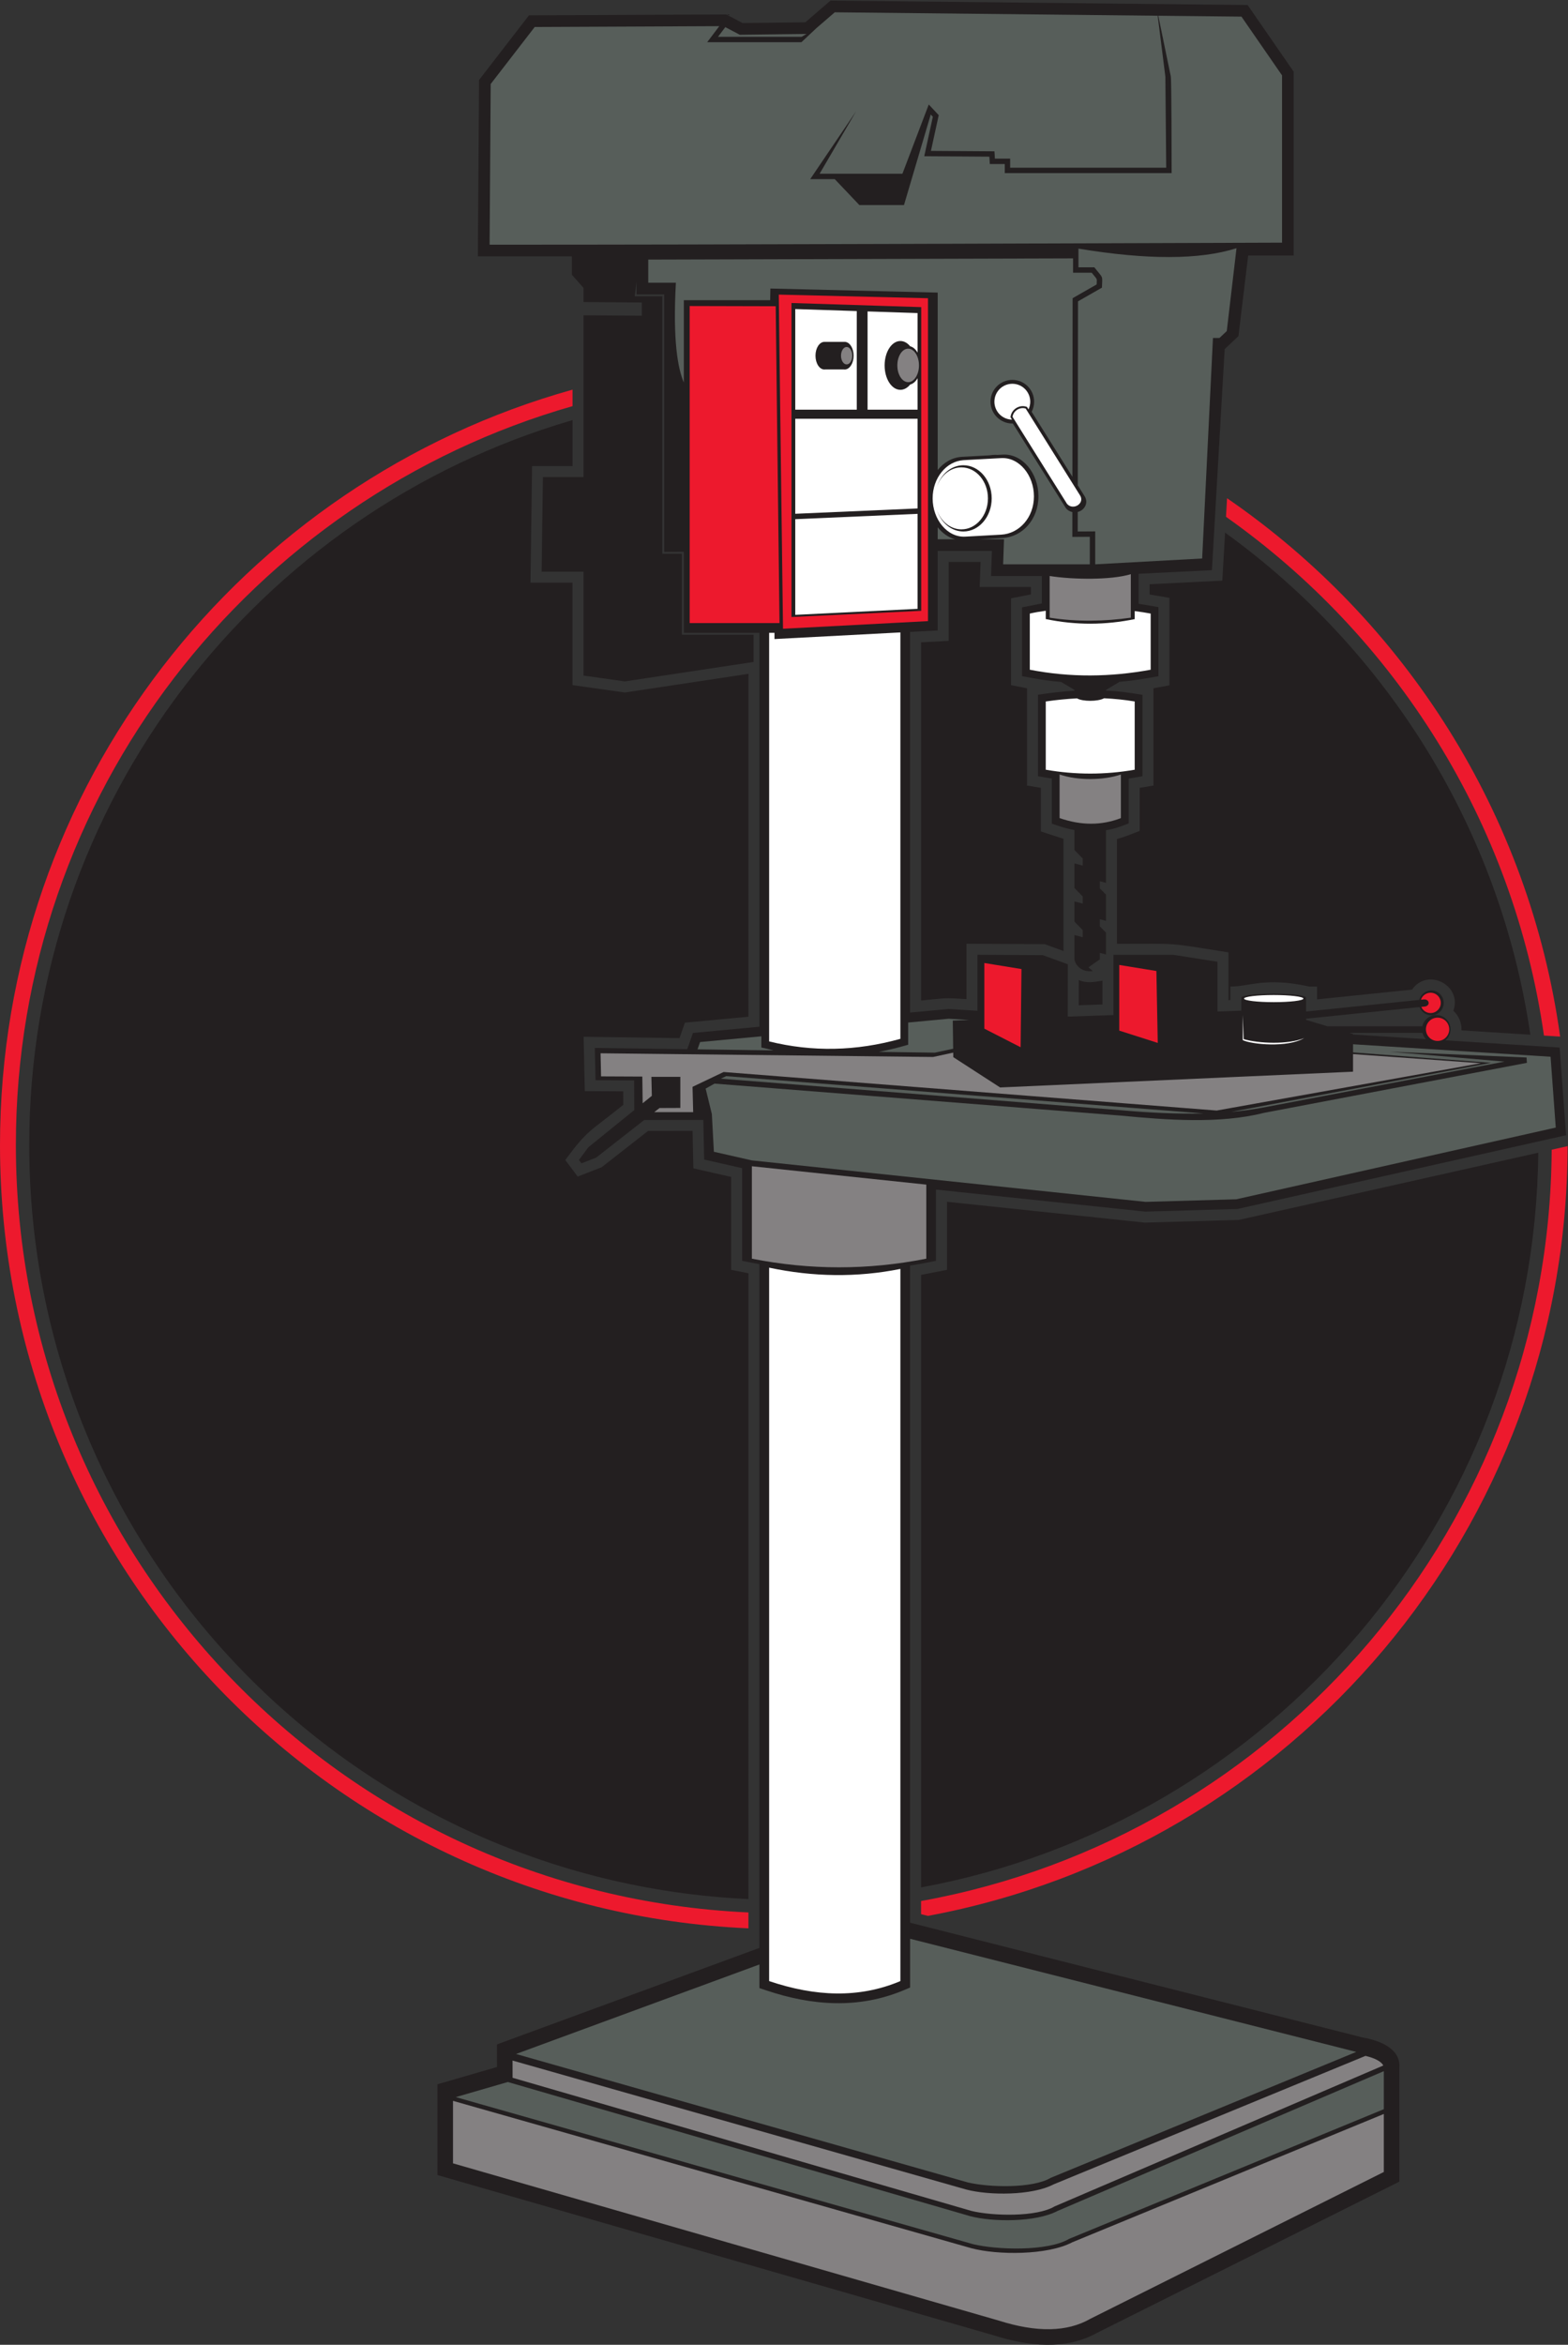
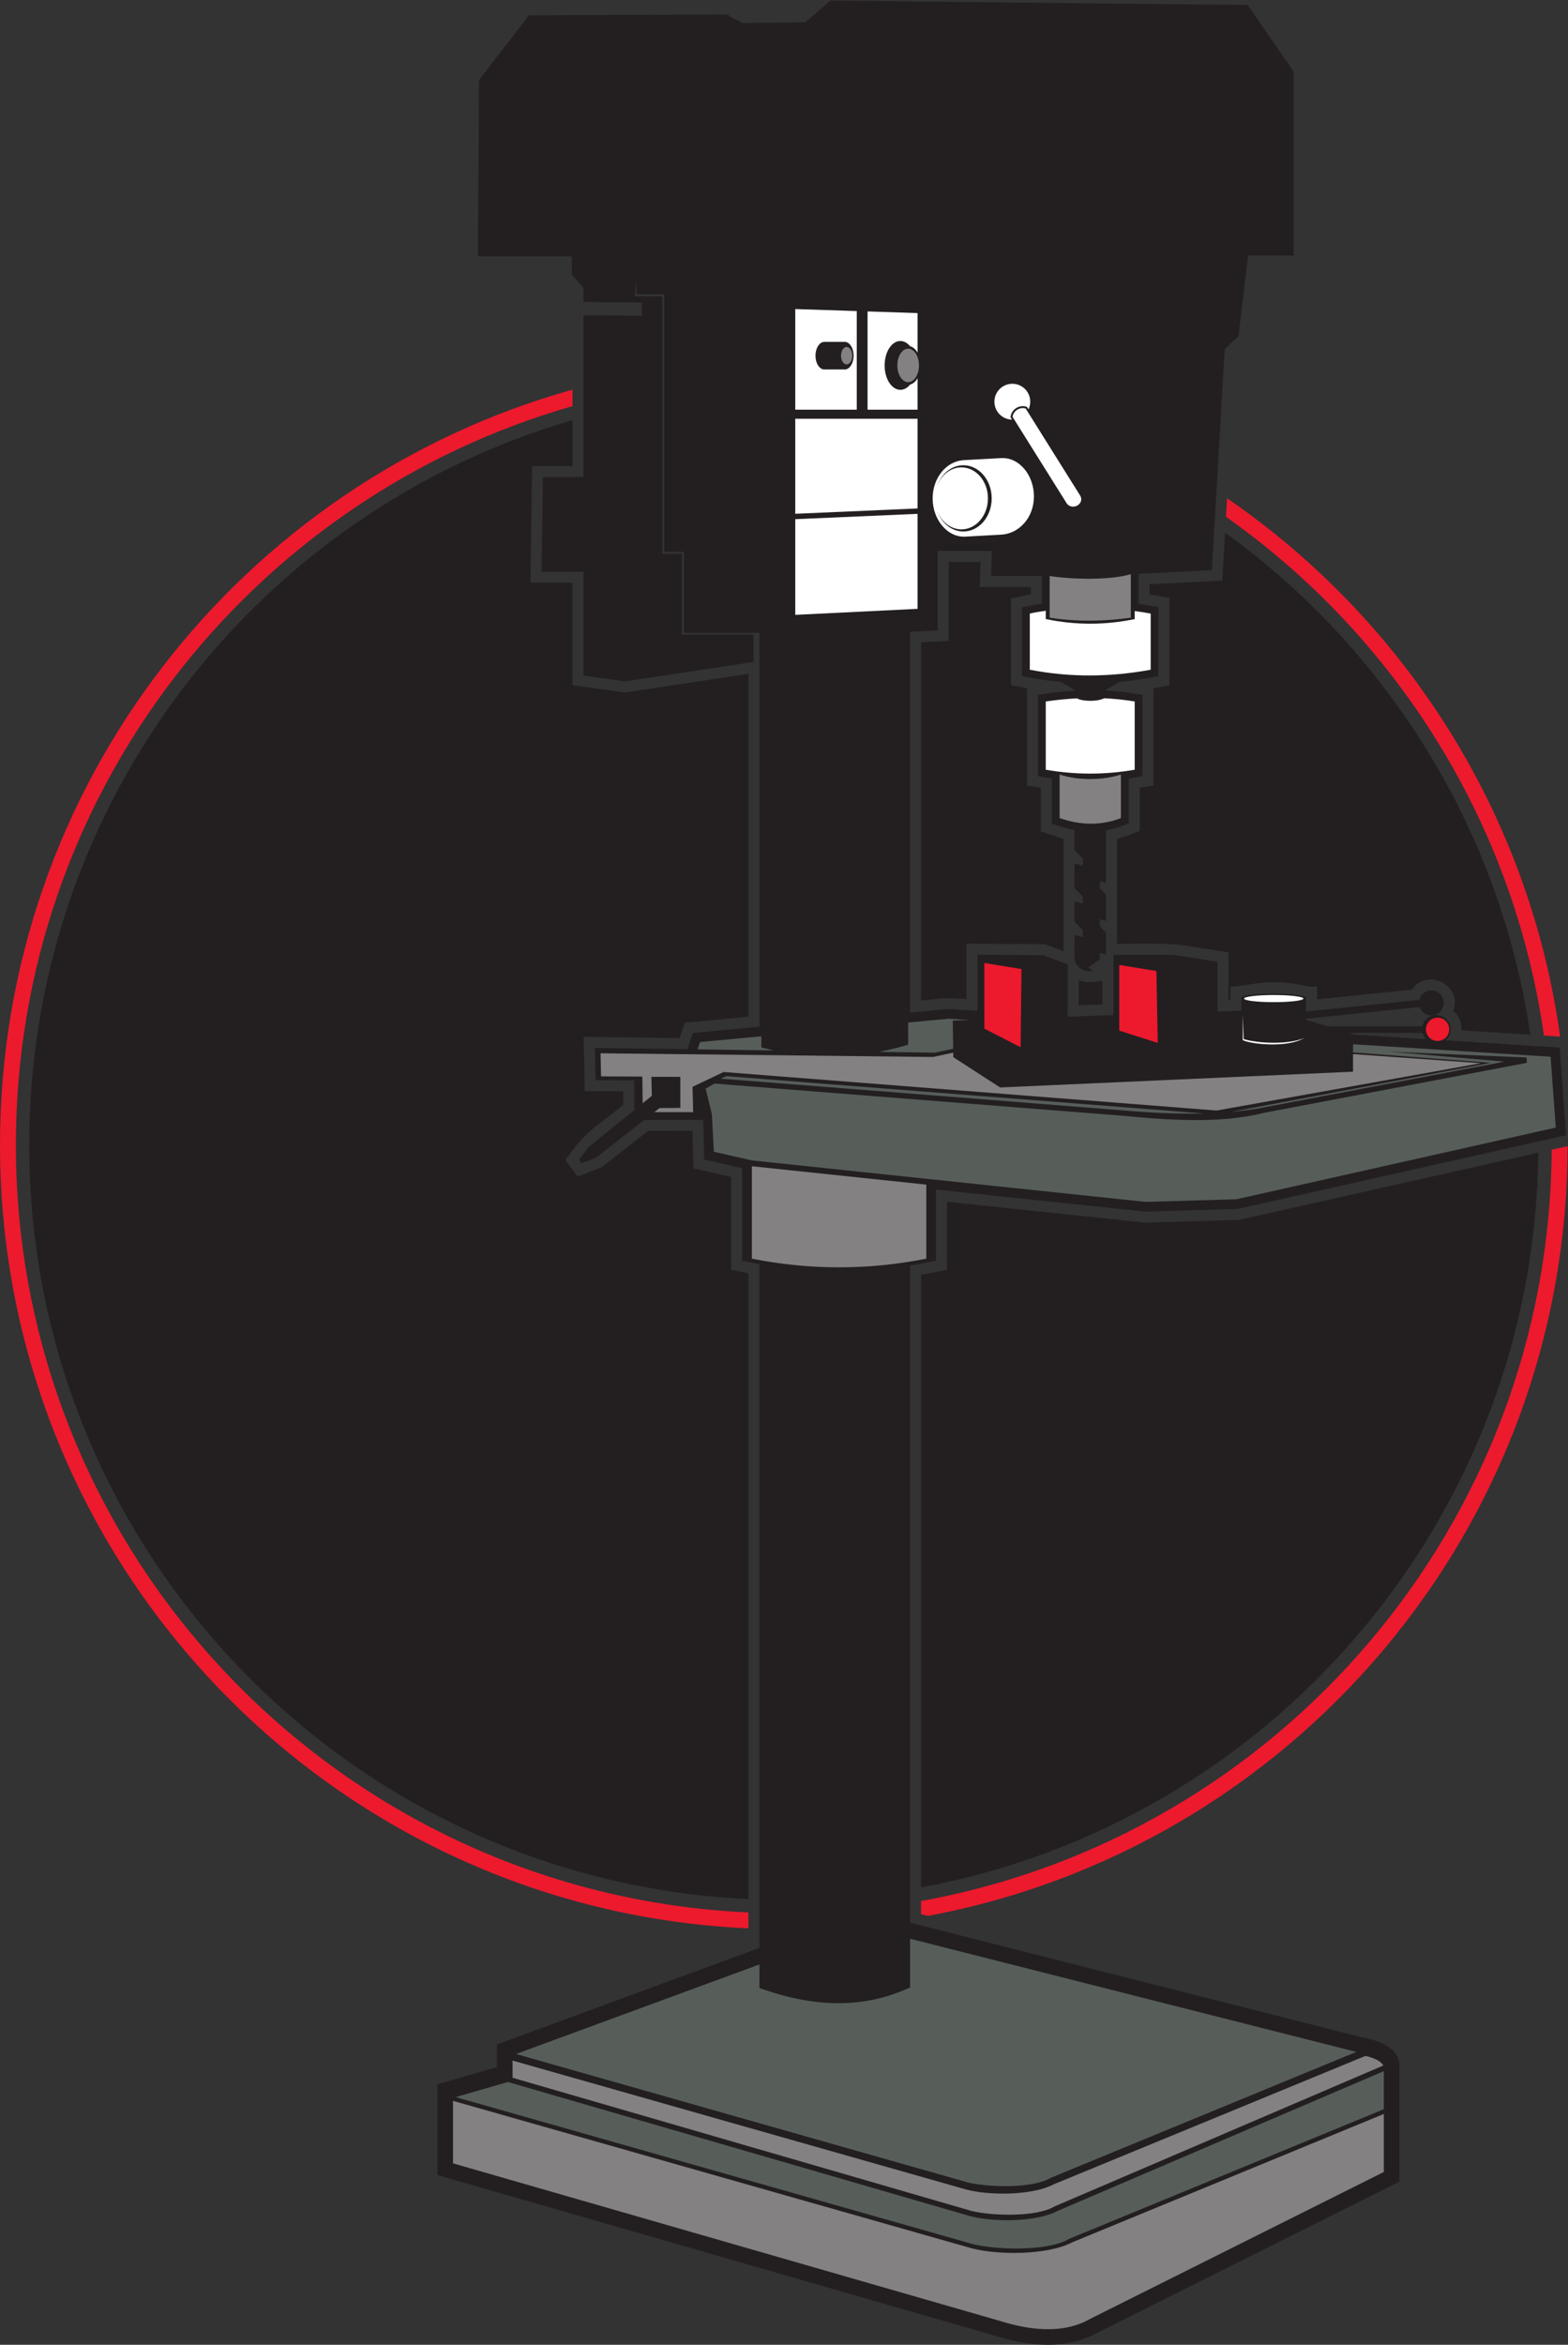
<svg xmlns="http://www.w3.org/2000/svg" viewBox="0 0 685.533 1024.64" height="1024.64" width="685.533" xml:space="preserve" id="svg2" version="1.1">
  <rect x="0" y="0" width="685.533" height="1024.64" fill="#333333" stroke="none" />
  <defs id="defs6" />
  <g transform="matrix(1.333,0,0,-1.333,0,1024.64)" id="g10">
    <g transform="scale(0.1)" id="g12">
      <path id="path14" style="fill:#ed192d;fill-opacity:1;fill-rule:evenodd;stroke:none" d="m 4024.56,6053.42 c 582.08,-399.94 991.19,-1033.27 1092.42,-1764.89 l -53.04,3.35 C 4963.86,4993.34 4574.8,5601.76 4021.05,5992.5 l 3.51,60.92 z M 5141.5,3929.41 c -1.83,-1256.4 -905.48,-2301.7 -2098.15,-2523.43 l -22.34,5.67 v 43.08 C 4192.1,1666.16 5081.84,2687.52 5089.29,3917.7 l 52.21,11.71 z M 2454.77,1365.19 C 1089.04,1425.89 0,2552.56 0,3933.23 0,5112.69 794.766,6106.8 1877.81,6409.37 v -54.04 C 823.863,6054.25 52.066,5083.71 52.066,3933.23 52.066,2581.31 1117.8,1477.94 2454.77,1417.29 v -52.1 0" />
      <path id="path16" style="fill:#231f20;fill-opacity:1;fill-rule:evenodd;stroke:none" d="m 4018.07,5940.68 c 529.86,-382.73 902.18,-970 1001.19,-1645.98 l -225.81,14.25 c 1.05,25.22 -9.33,48.39 -26.63,64.34 29.87,83.94 -85.16,142.35 -135.56,69.28 l -311.45,-31.98 v 41.89 h -25.01 c -144.71,31.93 -195.6,0 -259.39,0 v -44.23 l -6.26,-0.21 v 156.64 c -209.04,32.79 -153.32,28 -365.65,28 v 343.44 c 24.03,6.58 50.04,17.17 74.35,26.61 v 141.2 l 45.31,7.58 v 318.96 l 52.4,9.55 v 286.84 l -65.14,11.05 v 33.55 l 238.56,11.78 9.09,157.44 z M 5045.3,3907.84 C 5033.19,2706.36 4164.59,1709.69 3021.01,1499.39 v 2007.95 l 84.96,16.53 v 223.15 l 648.83,-68.29 308.44,8.81 982.06,220.3 z M 2454.77,1461.17 C 1142.03,1521.79 95.922,2605.54 95.922,3933.23 c 0,1126.04 752.492,2076.54 1781.888,2376.33 v -150.82 h -132.68 l -5.23,-382.1 h 137.91 v -335.86 l 171.72,-24.24 405.24,61.19 V 4353.69 l -208.37,-19.53 -17.71,-50.61 -314.55,4.38 3.88,-178.15 126.12,-0.72 0.17,-44.2 c -112.08,-90.74 -114.37,-78.31 -190.32,-180.91 l 40.76,-54.34 78.51,30.59 152.17,119 146.06,0.21 2.65,-122.77 123.99,-28.18 v -304.6 l 56.64,-11.21 V 1461.17 Z m 1161.1,3010.69 c -27.98,-4.15 -50.18,-9.71 -77.67,2.08 l -0.13,-82.75 77.8,2.67 v 78 z m -127.76,97.25 v 367.74 l -74.35,24.2 v 142.88 l -45.31,7.58 v 318.95 l -52.39,10.09 v 284.74 l 65.14,12.84 v 24.33 h -167.94 l 2.83,82.13 H 3111.52 V 5585.8 l -90.51,-4.77 V 4406.77 c 82.51,7.75 68.78,9.73 148.81,4.68 v 181.48 l 256.53,-1.36 61.76,-22.46 v 0" />
      <path id="path18" style="fill:#231f20;fill-opacity:1;fill-rule:evenodd;stroke:none" d="m 4469.92,1007.25 c 50.81,-8.754 123.96,-34.309 119.79,-97.367 V 534.941 L 3599.88,40.027 C 3495.61,-19.18 3370.52,-4.258 3260.83,30.535 L 1434.77,556.398 v 297.618 l 195.35,56.629 -0.1,74.043 860.75,316.402 v 2241.46 c -10.34,1.83 -20.65,3.76 -30.95,5.8 l -25.69,5.08 v 303.77 l -124.61,28.32 -2.8,129.93 -193.72,-0.26 -157.74,-123.37 -48.12,-18.74 -8.25,11.01 30.88,41.72 150.62,121.92 -0.4,97.13 -126.74,0.72 -2.31,105.84 303.17,-4.23 18.64,53.28 218.02,20.44 v 1291.36 h -247.91 v 265.59 l -64.32,-0.23 v 844.07 h -90.63 v 41.24 l -6.38,-47.61 h 90.63 v -844.1 l 64.32,0.23 v -265.57 h 235.16 v -89.19 l -422.28,-63.77 -135.55,19.12 v 340.59 h -137.42 l 4.25,310.11 h 133.17 v 530.44 l 191.32,-1.39 v 43.26 l -191.32,1.44 v 46.45 l -38.26,43.2 v 60.16 h -308.28 l 3.89,578.19 163.75,211.97 647.02,2.91 53.67,-28.25 205.74,2.54 82.51,71.13 1368.12,-14.53 151.16,-218.69 v -602.44 h -149.37 l -31.88,-264.3 -45.17,-42.52 -41.81,-724.72 -240.47,-11.88 v -98.22 l 65.13,-11.04 v -226.47 c -45.44,-8.37 -82.33,-14.51 -129.23,-18.68 v -0.7 l -42.83,-25.5 v -2.27 c 44.93,-2.26 76.52,-6.9 119.67,-14.06 v -266.79 l -45.31,-7.58 v -147.03 c -26.94,-10.45 -44.44,-17.33 -74.36,-22.38 v -172.48 l -20.19,5.32 v -23.43 l 20.19,-20.6 v -85.86 l -20.19,5.33 v -23.42 l 20.19,-20.61 v -71.55 l -20.19,5.33 v -21.24 l -37.47,-26.29 14.19,-11.97 c -38.34,-5.68 -57.87,21.7 -59.91,38.26 v 79.61 l 26.99,-7.12 v 23.42 l -26.99,27.57 v 66.38 l 26.99,-7.12 v 23.43 l -26.99,27.56 v 80.69 l 26.99,-7.12 v 23.43 l -26.99,27.55 v 65.69 c -29.02,5.08 -47.66,11.67 -74.35,20.92 v 147.73 l -45.32,7.58 v 267.24 c 41.87,6.08 76.59,10.7 119.67,13.15 v 2.73 l -42.84,25.5 v 0.33 c -47.65,4.15 -83.29,10.32 -129.22,19.27 v 225.48 l 65.14,12.83 v 89.95 h -166.67 l 2.82,82.13 H 3075.51 V 5619.95 L 2985,5615.19 V 4367.24 l 126.22,11.84 94.61,-5.97 v 183.63 l 214.08,-1.14 82.39,-29.94 -0.29,-171.25 4.83,-0.31 145.04,4.98 v 197.6 h 195.99 l 145.27,-22.79 v -163.11 l 78.27,2.68 v 43.02 h 0.23 c 0,7.03 47.45,12.72 105.97,12.72 58.52,0 105.96,-5.69 105.96,-12.72 h 0.24 v -45.78 l 371.09,38.11 c 4.39,17.78 20.44,30.97 39.57,30.97 22.51,0 40.76,-18.25 40.76,-40.76 0,-22.51 -18.25,-40.76 -40.76,-40.76 -17.7,0 -32.77,11.29 -38.4,27.07 l -372.26,-38.24 v -3.79 l 70.08,-21.02 h 311.15 c 4.53,21.08 23.28,36.9 45.71,36.9 25.82,0 46.77,-20.95 46.77,-46.77 0,-14.58 -6.68,-27.61 -17.14,-36.18 l 375.01,-23.67 21.03,-287.39 -1077.67,-241.75 -302.57,-8.65 -686.22,72.24 v -233.57 l -25.68,-5.09 c -19.69,-3.91 -39.46,-7.42 -59.28,-10.55 V 1383.63 l 1484.92,-376.38 z m 195.53,3293.51 h -239.84 l 12.16,-3.65 v -1.78 l 239.05,-15.09 c -5.38,5.68 -9.37,12.71 -11.37,20.52 v 0" />
      <path id="path20" style="fill:#848182;fill-opacity:1;fill-rule:evenodd;stroke:none" d="M 4538.69,756.672 V 566.477 L 3575.81,85.027 c -75.52,-43.426 -175.58,-45.309 -300.2,-5.664 L 1485.79,594.785 V 799.648 L 3186.18,316.484 c 85.43,-22.675 249.07,-23.554 330.89,19.59 l 1021.62,420.598 v 0" />
      <path id="path22" style="fill:#575e5a;fill-opacity:1;fill-rule:evenodd;stroke:none" d="M 4538.69,897.031 V 772.324 L 3506.59,347.227 c -68.95,-41.336 -236.03,-36.543 -314.99,-17.43 l -1696.77,482.137 170.76,49.492 1516.34,-439.778 c 73.93,-19.617 215.58,-20.378 286.38,16.965 l 1070.38,458.418 v 0" />
      <path id="path24" style="fill:#848182;fill-opacity:1;fill-rule:evenodd;stroke:none" d="m 4478.64,947.078 c 30.43,-7.215 52.04,-18.379 58.29,-31.598 L 3459.25,453.789 c -59.68,-35.781 -204.3,-31.641 -272.63,-15.09 l -1505.44,436.606 -0.08,56.441 1488.07,-422.828 c 73.94,-19.621 215.59,-20.383 286.39,16.961 l 1023.08,421.199 v 0" />
      <path id="path26" style="fill:#575e5a;fill-opacity:1;fill-rule:evenodd;stroke:none" d="m 1692.45,953.281 798.32,293.459 v -77.35 l 21.69,-7.32 c 150.86,-50.91 304.2,-61.96 453.06,0.84 l 19.48,8.22 v 159.88 L 4448.37,960.078 3446.5,547.434 c -59.68,-35.786 -204.3,-31.641 -272.63,-15.09 L 1692.45,953.281 v 0" />
      <path id="path28" style="fill:#848182;fill-opacity:1;fill-rule:evenodd;stroke:none" d="m 3676.34,5147.64 v -142.8 c -63.24,-24.55 -130.27,-24.55 -201.07,0 v 142.99 c 59.45,-20.6 144.76,-19.22 201.07,-0.19 v 0" />
      <path id="path30" style="fill:#ffffff;fill-opacity:1;fill-rule:evenodd;stroke:none" d="m 3429.96,5387.15 c 34.18,4.96 68.37,8.44 102.55,10.15 17.87,-10.6 68.19,-10.91 88.66,0.32 33.5,-1.49 66.99,-4.91 100.48,-10.47 v -223.72 c -97.22,-16.99 -194.45,-16.99 -291.69,0 v 223.72 0" />
      <path id="path32" style="fill:#ffffff;fill-opacity:1;fill-rule:evenodd;stroke:none" d="m 3377.57,5675.3 c 16.35,3.7 33.93,6.77 52.38,9.25 v -27.23 c 99.41,-20.77 196.03,-19.65 291.72,-0.17 v 26.29 c 18.45,-2.33 36.03,-5.05 52.37,-8.14 v -184.07 c -131.18,-24.18 -263.4,-25.92 -396.47,0 v 184.07 0" />
      <path id="path34" style="fill:#848182;fill-opacity:1;fill-rule:evenodd;stroke:none" d="m 3708.92,5804.46 v -142.6 c -85.31,-11.98 -173.35,-14.45 -266.21,0 v 136.61 c 77.18,-12.2 202.7,-13.51 266.21,5.99 v 0" />
      <path id="path36" style="fill:#575e5a;fill-opacity:1;fill-rule:evenodd;stroke:none" d="m 2334.79,4034.36 6.62,-123.39 124.61,-28.32 1291.39,-135.94 297.36,8.49 1047.84,235.07 -16.99,232.21 -647.85,40.9 v -26.7 l 452.17,-34.13 -851.88,-160.92 c 35.4,3.16 69.78,7.73 102.91,13.96 l 793.4,150.87 -376.41,32.64 448.89,-19.12 1.13,-17.5 -863.21,-164.16 c -144.32,-36.64 -320.64,-23.12 -470.14,-8.71 l -0.01,-0.02 -1331.04,104.78 -29.23,-16.3 20.44,-83.71 z m 844.1,308.5 -67.18,4.23 -133.08,-12.47 v -72.76 l -18.64,-5.22 c -25.83,-7.22 -51.73,-13.3 -77.68,-18.22 l 183.75,-2.56 60.19,12.78 -1.31,92.37 53.95,1.85 z m -642.19,-99.62 c -12.91,3.44 -26.06,6.77 -39.56,9.53 v 36.71 l -201.05,-18.84 -8.36,-23.92 248.97,-3.48 z m -172.52,-92.73 c 206.58,-16.24 1269.55,-99.55 1311.96,-103.31 92.98,-8.26 184.57,-12.84 271.61,-10.61 l -1565.98,122.31 -17.59,-8.39 v 0" />
      <path id="path38" style="fill:#848182;fill-opacity:1;fill-rule:evenodd;stroke:none" d="m 3038.07,3803.3 v -242.81 c -190.68,-37.76 -381.37,-37.76 -572.05,0 v 303.03 l 572.05,-60.22 v 0" />
-       <path id="path40" style="fill:#575e5a;fill-opacity:1;fill-rule:evenodd;stroke:none" d="m 1753.77,7598.29 605.43,2.72 -39.82,-52.69 h 309.12 l 49.09,46.08 h -0.01 l 60.3,51.98 1059.12,-11.24 25.23,-200.05 2.74,-298.11 h -511.83 v 29.74 h -50.08 l -1.41,23.98 -208.35,1.4 25.57,117.07 -32.69,35.01 -86.41,-227.02 h -271.59 l 119.66,204.74 -150.53,-222.46 h 80.57 l 80.73,-84.96 h 146.27 l 87.75,296.9 6.97,-7.47 -28.24,-129.31 213.61,-1.44 1.42,-24.16 h 49.04 v -29.73 h 547.34 c -0.37,40.18 -0.11,304.05 -2.91,317.62 l -40.91,198.23 272.81,-2.9 133.1,-192.57 v -548.41 c -866.51,-2.5 -1732.97,-6.67 -2599.06,-6.67 l 3.54,526.75 144.43,186.97 z m 1510.52,-1402.6 c 2.33,0 4.65,-0.08 6.94,-0.24 l 17.86,0.97 c 64.42,3.49 116.83,-61.19 116.83,-136.65 0,-75.45 -52.42,-133.07 -116.83,-136.64 l -77.05,-4.27 h 80.92 l -2.83,-82.13 h 284.26 v 90.24 l -57.33,-0.36 0.1,81.42 c -7.47,1.57 -14.59,5.37 -20.25,11.62 l -0.43,0.47 -174.55,278.27 -1.68,-0.03 c -39.48,0 -71.5,32.02 -71.5,71.5 0,39.49 32.02,71.5 71.5,71.5 39.48,0 71.5,-32.01 71.5,-71.5 0,-11.91 -2.92,-23.14 -8.07,-33.01 l 133.62,-213.03 0.71,585.34 78.78,45.04 c 0.61,22.34 3.85,13.07 -16.14,38.45 h -61.21 v 47.08 l -1393.26,-4.02 v -75.75 h 90.62 c -10.44,-189.82 6.28,-280.99 26.06,-327.3 v 269.97 h 283.18 l 0.72,38.24 548.75,-13.35 v -581.65 c 19.97,25.03 47.88,41.28 79.03,43.24 l 91.85,4.99 c 5.84,1.05 11.81,1.59 17.9,1.59 z m -885.4,1402.04 47.48,-24.98 218.94,2.7 -16.05,-9.42 h -274.33 l 23.96,31.7 z m 1676.61,-724.66 -31.89,-271.7 -24.07,-22.66 h -21.24 l -35.43,-722.85 -350.77,-19.13 v 108 l -57.37,-0.37 0.07,64.02 c 11.11,2.75 20.98,10.3 25.69,21.9 3.94,9.72 2.62,19.97 -2.66,28.92 l -22.92,36.54 0.73,603.12 78.52,44.89 c 1.17,42.34 5.79,27.59 -24.94,66.61 h -52.06 v 61.31 c 225.64,-37.29 398.43,-36.83 518.34,1.4 z m -922.65,-954.21 h -57.34 v 39.39 c 15.21,-19.43 35.02,-33.55 57.34,-39.39 v 0" />
-       <path id="path42" style="fill:#ed192d;fill-opacity:1;fill-rule:evenodd;stroke:none" d="m 2261.99,6683.5 282.15,-0.71 12.5,-1038.63 H 2261.99 V 6683.5 Z m 292.24,37.41 489.4,-11.9 V 5650.53 l -475.49,-25.04 -13.91,1095.42 z m 41.68,-27.5 425.55,-13.49 v -995.71 l -425.55,-20.24 v 1029.44 0" />
      <path id="path44" style="fill:#ffffff;fill-opacity:1;fill-rule:evenodd;stroke:none" d="m 2608.31,6673.54 201.8,-6.61 v -323.27 h -201.8 v 329.88 z m 165.05,-107.79 c 14.79,-2.25 26.35,-21.57 26.35,-45.07 0,-23.49 -11.56,-42.8 -26.35,-45.06 h -0.01 c -0.96,-0.15 -1.92,-0.22 -2.9,-0.22 -0.98,0 -1.94,0.07 -2.89,0.22 h -60.76 c -0.96,-0.15 -1.92,-0.22 -2.91,-0.22 -16.14,0 -29.24,20.28 -29.24,45.28 0,25.01 13.1,45.29 29.24,45.29 h 66.56 2.91 v -0.22 z m 179.75,3.05 c 12.12,0 23.26,-6.45 32.07,-17.26 9.64,-2.4 18.16,-9.99 24.32,-20.87 v 129.72 l -164,5.38 v -322.11 h 164 v 103.27 c -6.16,-10.88 -14.68,-18.47 -24.32,-20.87 -8.81,-10.81 -19.95,-17.27 -32.07,-17.27 -28.54,0 -51.68,35.84 -51.68,80.01 0,44.17 23.14,80 51.68,80 z m 56.39,-254.88 v -294.04 l -401.19,-17.44 v 311.48 h 401.19 z m 0,-311.72 v -311.4 l -401.19,-19.71 v 313.67 l 401.19,17.44 v 0" />
      <path id="path46" style="fill:#848182;fill-opacity:1;fill-rule:evenodd;stroke:none" d="m 2978.63,6543.69 c 19.57,0 35.45,-24.58 35.45,-54.89 0,-30.31 -15.88,-54.89 -35.45,-54.89 -19.59,0 -35.47,24.58 -35.47,54.89 0,30.31 15.88,54.89 35.47,54.89 v 0" />
      <path id="path48" style="fill:#848182;fill-opacity:1;fill-rule:evenodd;stroke:none" d="m 2776.82,6549.28 c 10.21,0 18.48,-12.8 18.48,-28.6 0,-15.78 -8.27,-28.59 -18.48,-28.59 -10.19,0 -18.46,12.81 -18.46,28.59 0,15.8 8.27,28.6 18.46,28.6 v 0" />
-       <path id="path50" style="fill:#ffffff;fill-opacity:1;fill-rule:evenodd;stroke:none" d="m 2953.11,5613.51 v -1332.3 c -145.36,-40.68 -288.85,-43.51 -430.46,-8.47 v 1339.53 h 17.54 l -0.02,-20.51 412.94,21.75 z m 0,-2086.63 V 1192.29 c -135.93,-57.36 -279.42,-50.98 -430.46,0 v 2338.75 c 143.29,-30.4 287.12,-32.86 430.46,-4.16 v 0" />
      <path id="path52" style="fill:#848182;fill-opacity:1;fill-rule:evenodd;stroke:none" d="m 1969.77,4233.82 1090.63,-12.12 66.03,14.25 0.2,-14.8 153.58,-99.37 1157.56,51.7 v 57.63 l 419.26,-29.86 -866.5,-155.11 -1617.19,126.31 -101.92,-48.63 2.09,-82.93 -127.79,-0.11 17.41,13.61 68.25,0.28 v 101.95 h -94.88 l 1.42,-62.3 -30.06,-24.34 -1.12,87.48 -135.31,0.63 -1.66,75.73 v 0" />
      <path id="path54" style="fill:#ed192d;fill-opacity:1;fill-rule:evenodd;stroke:none" d="m 3671,4523.38 v -215.23 l 126.25,-40.35 -4.48,235.76 -121.77,19.82 z m -442.5,6.38 v -215.23 l 118.94,-60.89 2.83,256.3 -121.77,19.82 v 0" />
      <path id="path56" style="fill:#ffffff;fill-opacity:1;fill-rule:evenodd;stroke:none" d="m 3364.08,6347.45 178.87,-285.64 c 14.98,-25.35 -22.77,-49.64 -43.18,-27.09 l -178.87,285.64 c 3.06,20.39 24.54,32.96 43.18,27.09 z m -43.83,81.18 c 32.46,0 58.77,-26.31 58.77,-58.77 0,-9.01 -2.04,-17.56 -5.67,-25.19 l -5.12,8.15 -2.23,0.7 c -22.82,7.2 -47.86,-8.54 -51.41,-32.22 l -0.35,-2.33 4.93,-7.85 c -31.95,0.58 -57.69,26.66 -57.69,58.74 0,32.46 26.32,58.77 58.77,58.77 v 0" />
      <path id="path58" style="fill:#ffffff;fill-opacity:1;fill-rule:evenodd;stroke:none" d="m 3283.86,6184.95 c 59.14,3.21 107.27,-56.18 107.27,-125.47 0,-69.28 -48.14,-122.19 -107.27,-125.46 l -117.7,-6.52 c -59.13,-3.28 -107.27,56.18 -107.27,125.46 0,66.99 44.91,121.72 101.41,125.28 l 123.56,6.71 z m -130.45,-30.38 c 47.97,0 86.86,-45.5 86.86,-101.61 0,-56.1 -38.89,-101.61 -86.86,-101.61 -36.53,0 -67.8,26.4 -80.64,63.77 13.14,-41.29 47.14,-70.72 87.02,-70.72 51.25,0 92.81,48.61 92.81,108.56 0,59.95 -41.56,108.56 -92.81,108.56 -39.88,0 -73.89,-29.43 -87.02,-70.72 12.84,37.38 44.11,63.77 80.64,63.77 v 0" />
      <path id="path60" style="fill:#ffffff;fill-opacity:1;fill-rule:evenodd;stroke:none" d="m 4177.61,4424.8 c 53.76,0 97.35,-5.23 97.35,-11.69 0,-6.45 -43.59,-11.68 -97.35,-11.68 -53.76,0 -97.36,5.23 -97.36,11.68 0,6.46 43.6,11.69 97.36,11.69 v 0" />
      <path id="path62" style="fill:#ffffff;fill-opacity:1;fill-rule:nonzero;stroke:none" d="m 4079.02,4280.27 c 47.54,-14.29 146.34,-18.69 198.42,3.46 -55.22,-32.69 -172.81,-20.66 -201.43,-6.74 v 81.97 l 3.01,-78.69 v 0" />
      <path id="path64" style="fill:#ed192d;fill-opacity:1;fill-rule:evenodd;stroke:none" d="m 4715.01,4350.64 c 21.12,0 38.23,-17.12 38.23,-38.23 0,-21.11 -17.11,-38.23 -38.23,-38.23 -21.12,0 -38.23,17.12 -38.23,38.23 0,21.11 17.11,38.23 38.23,38.23 v 0" />
-       <path id="path66" style="fill:#ed192d;fill-opacity:1;fill-rule:evenodd;stroke:none" d="m 4692.19,4432.34 c -14.79,0 -27.33,-9.62 -31.68,-22.95 l 8.45,0.87 c 20.18,2.38 23.73,-22.1 2.13,-23.39 l -9.55,-0.98 c 5.1,-11.87 16.9,-20.2 30.65,-20.2 18.4,0 33.32,14.92 33.32,33.33 0,18.4 -14.92,33.32 -33.32,33.32 v 0" />
    </g>
  </g>
</svg>